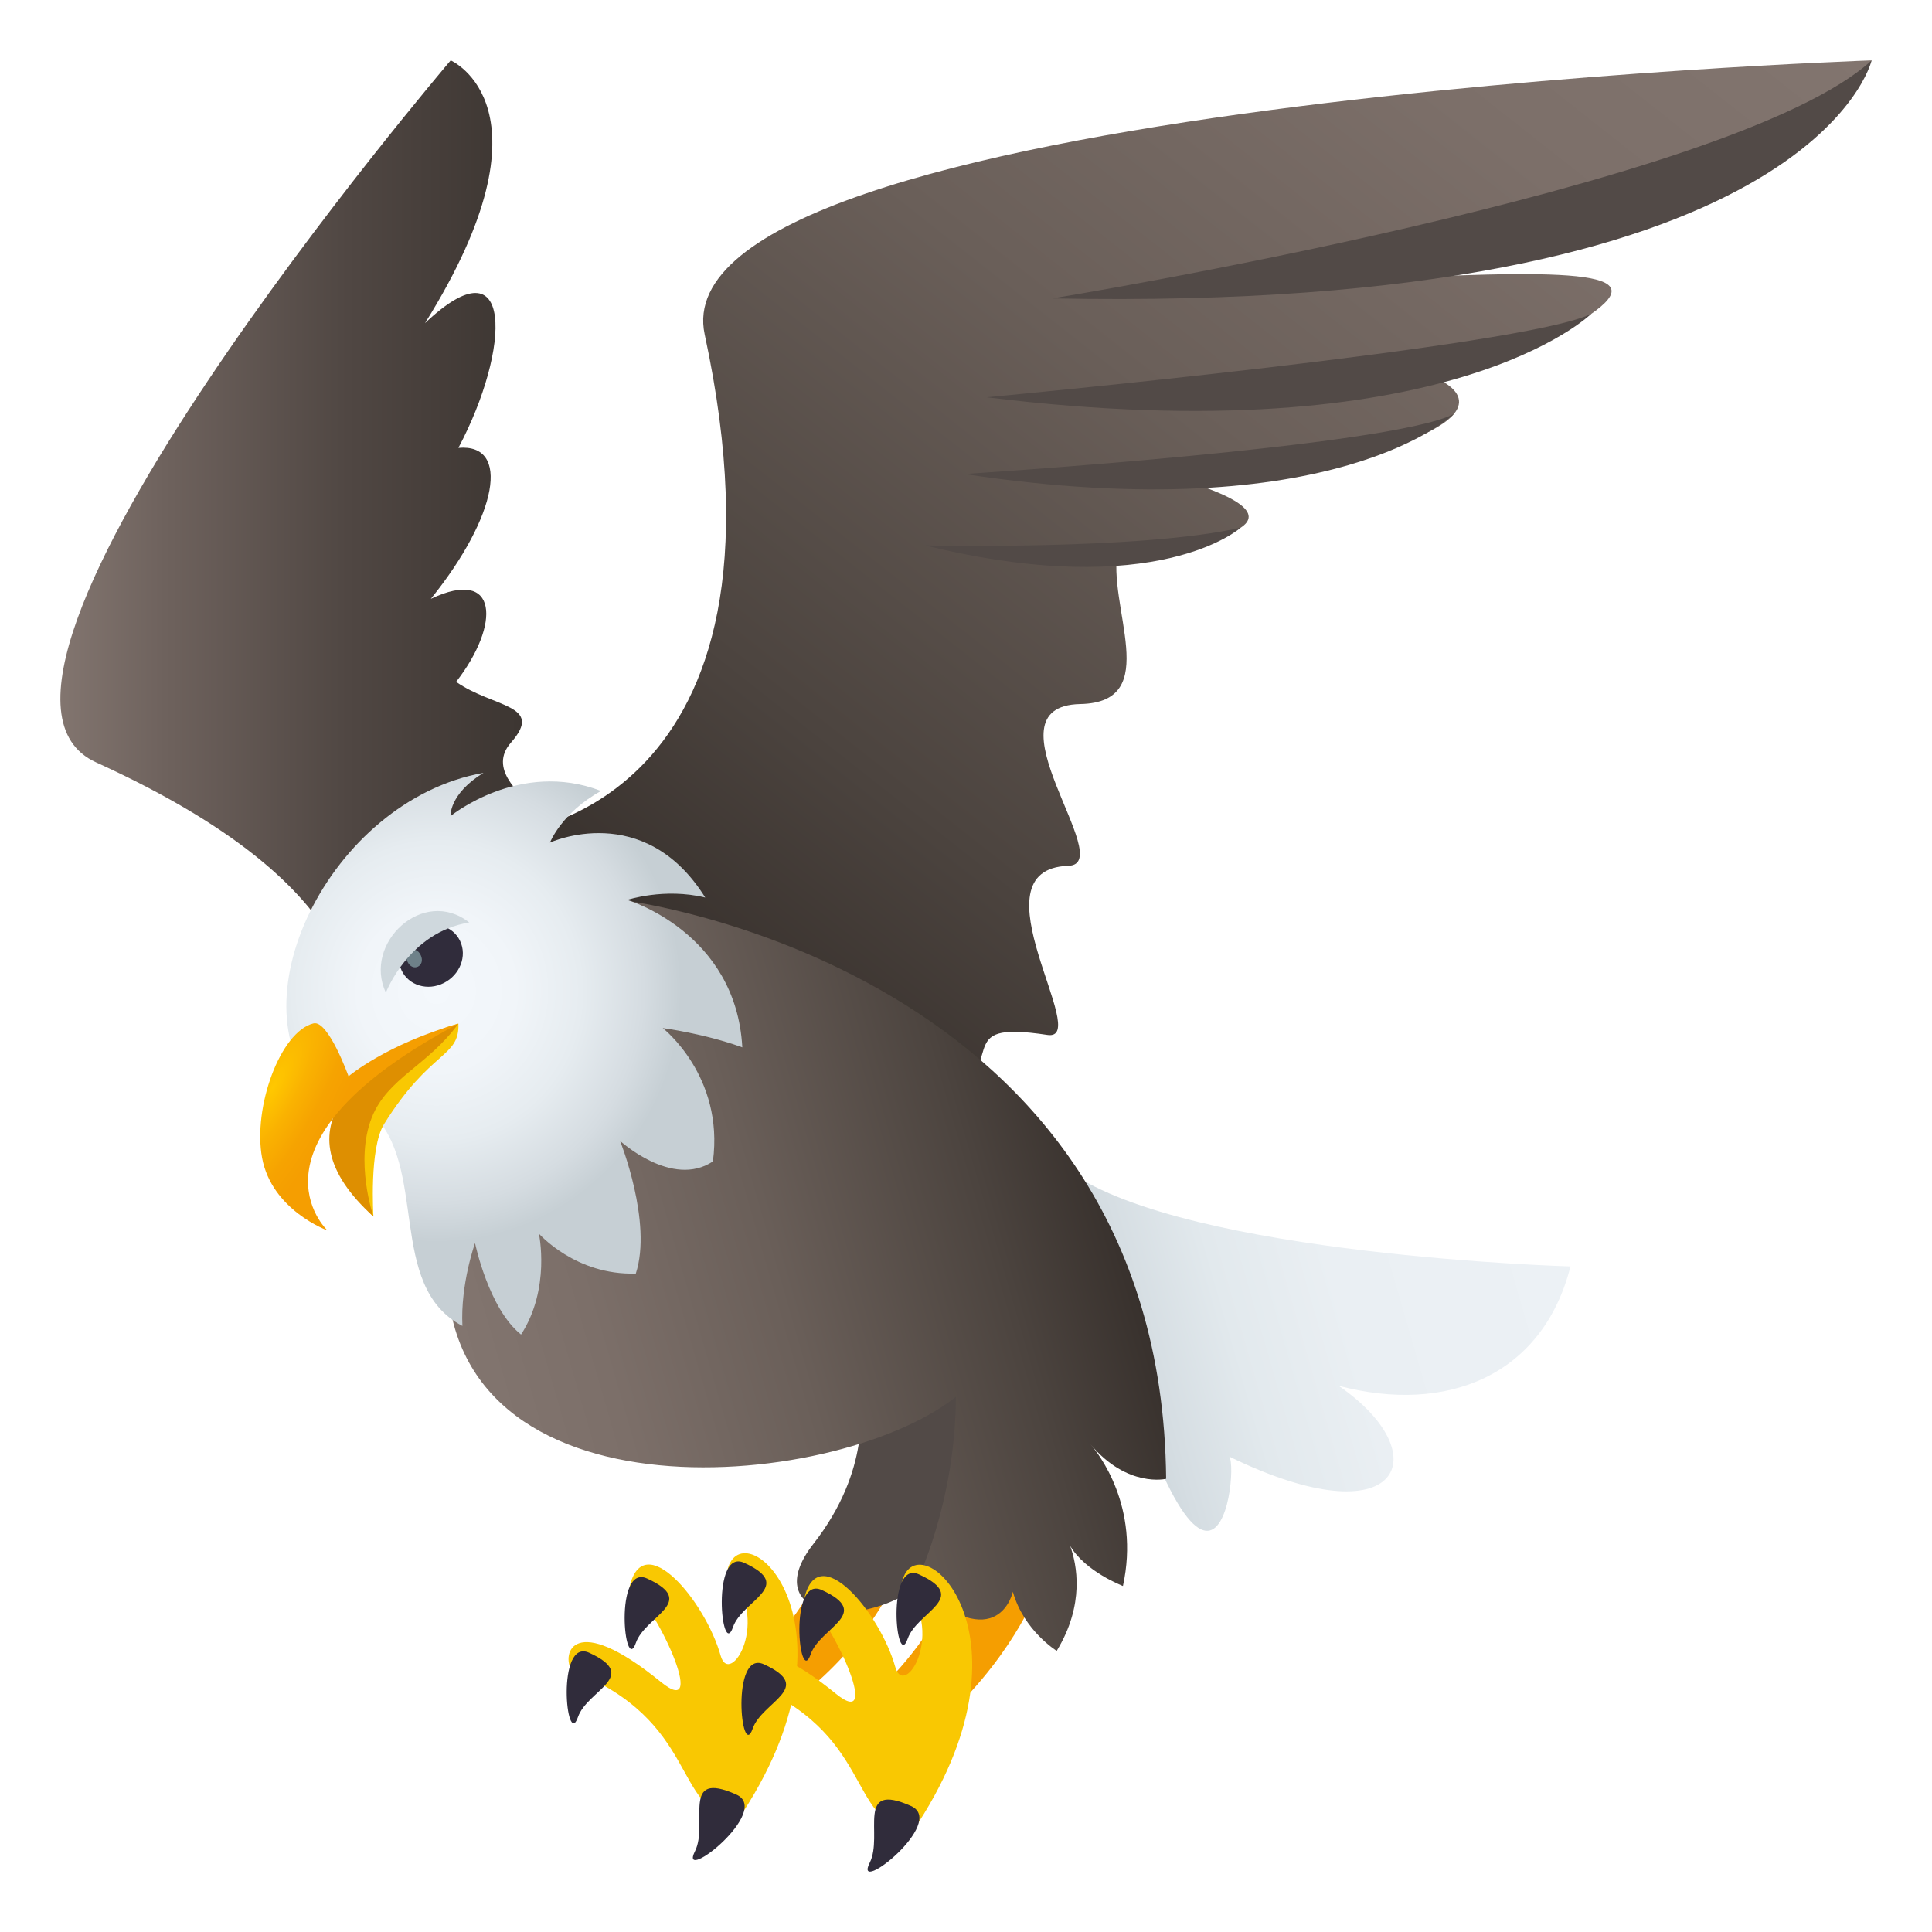
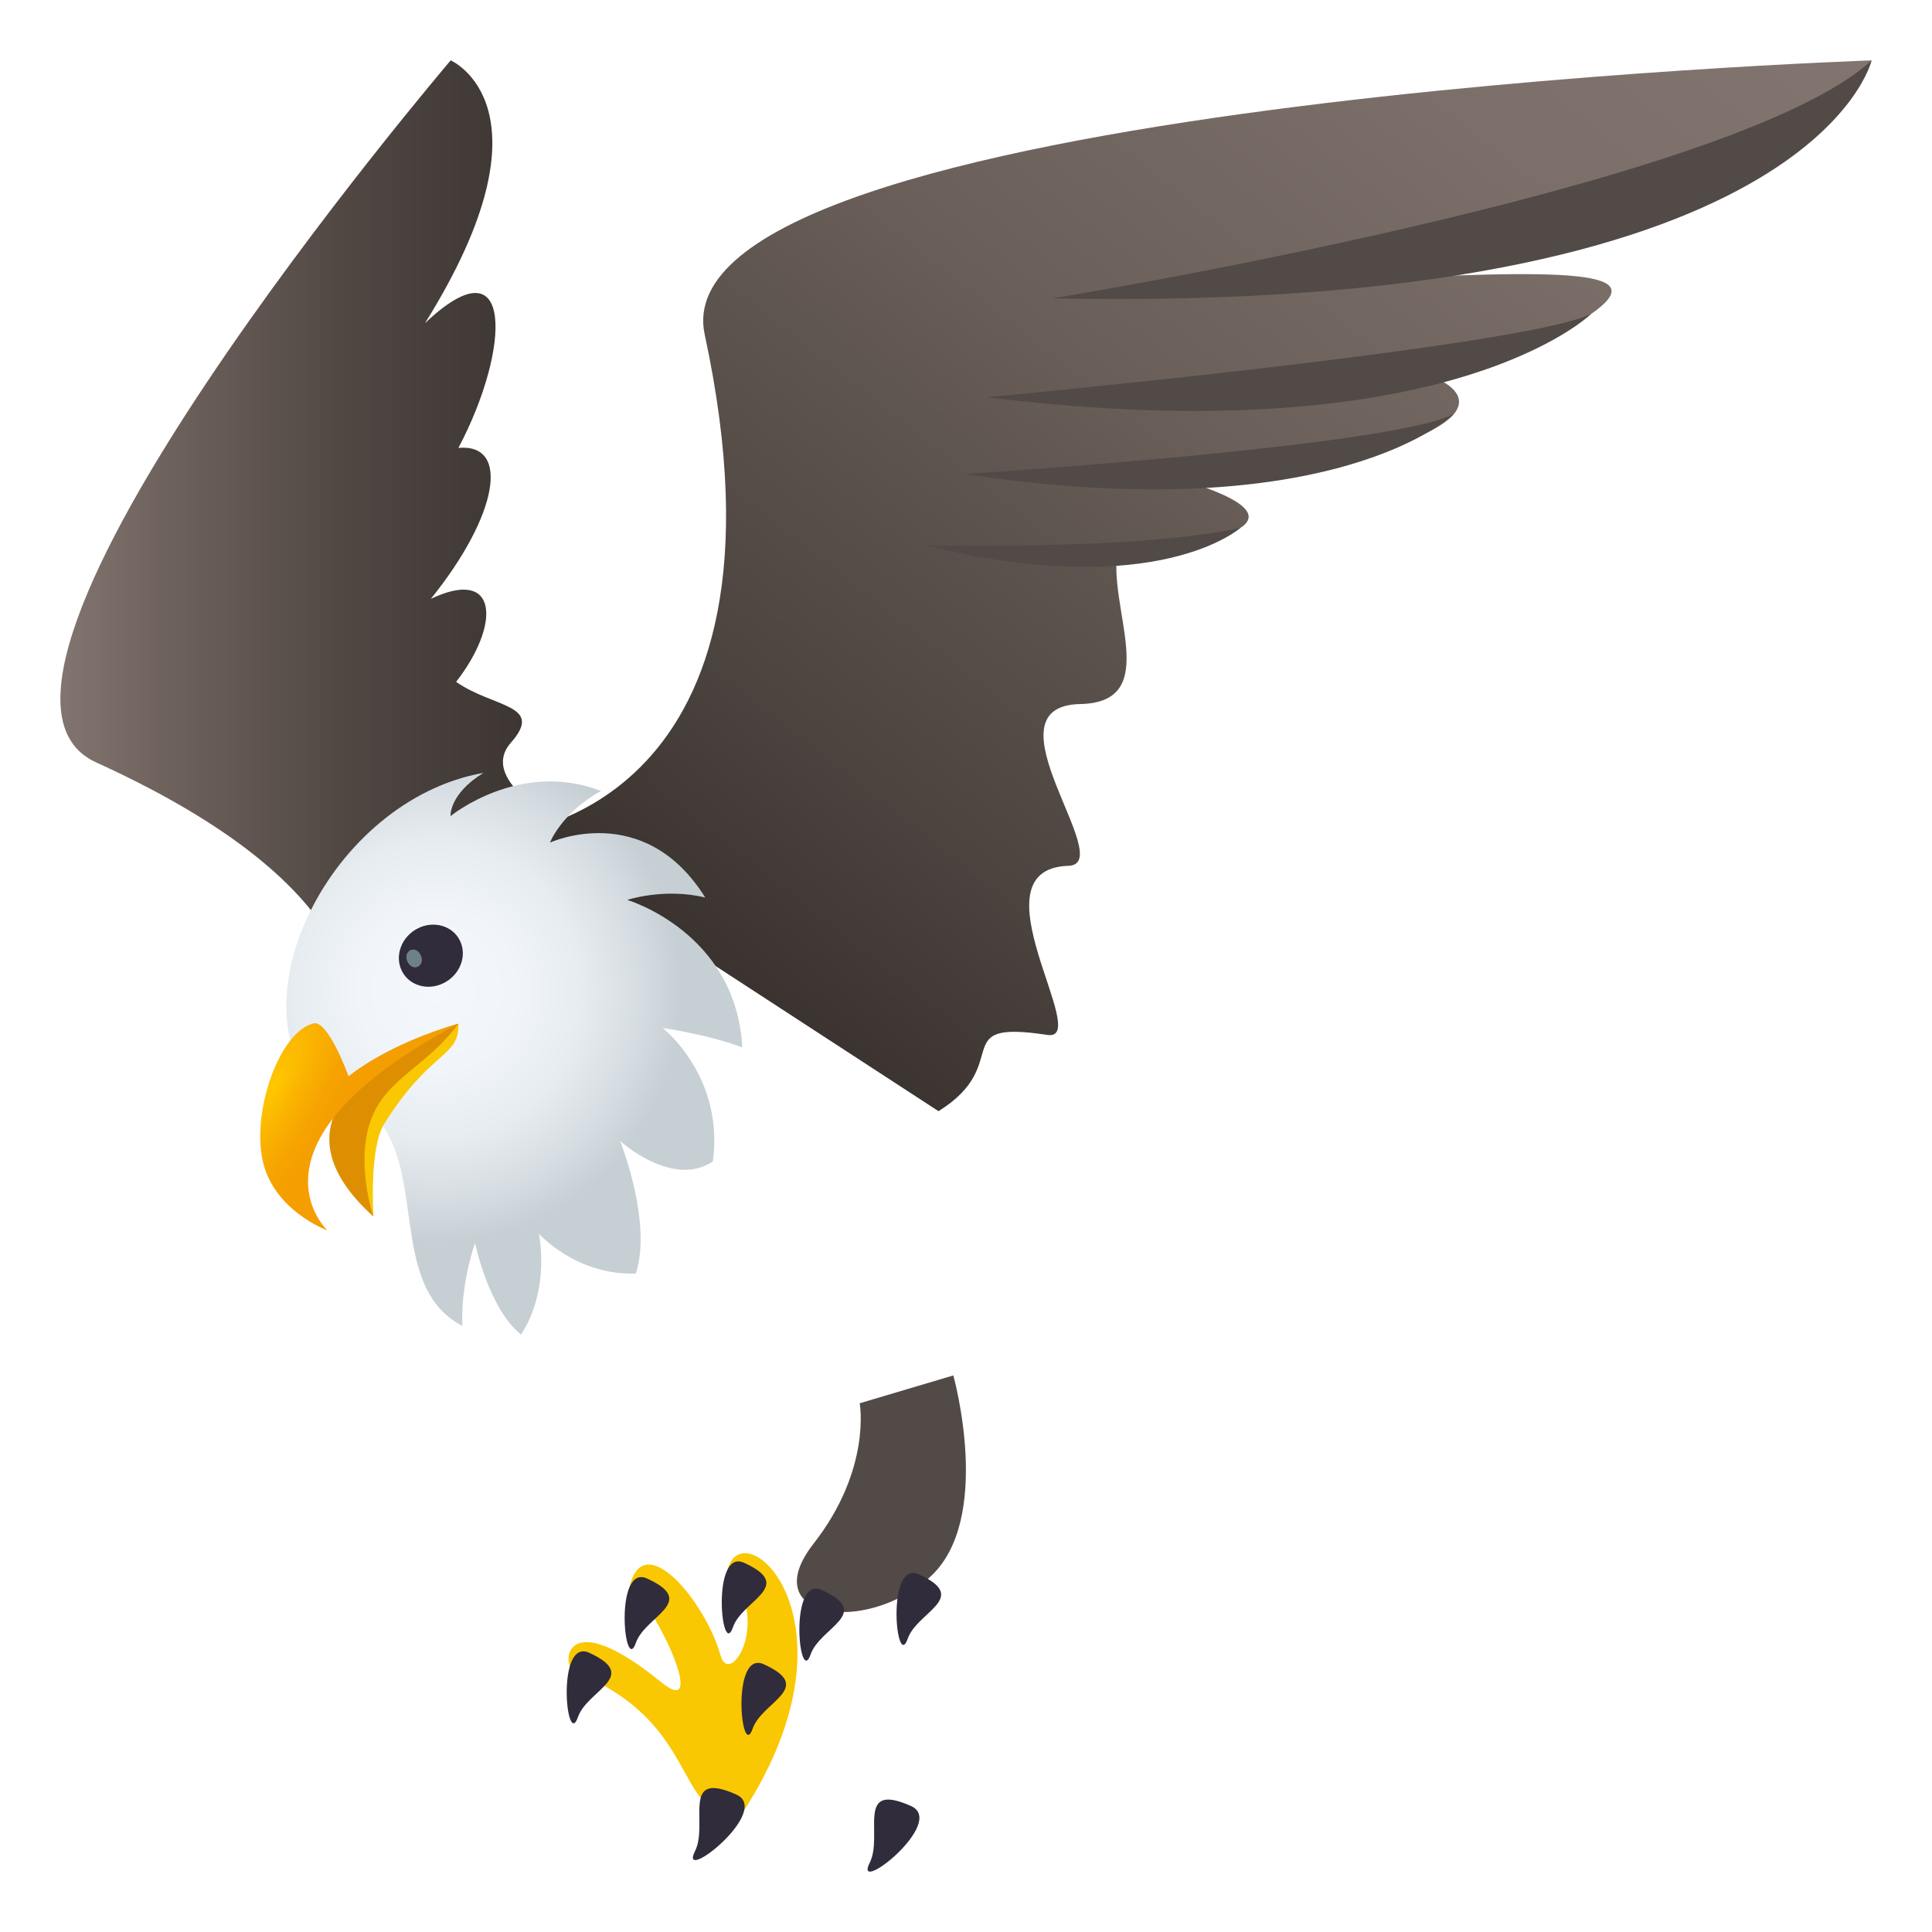
<svg xmlns="http://www.w3.org/2000/svg" width="64" height="64" viewBox="0 0 64 64">
  <linearGradient id="1f985-a" gradientUnits="userSpaceOnUse" x1="-53.652" y1="150.662" x2="-5.665" y2="150.662" gradientTransform="rotate(-51.786 -138.049 12.986)">
    <stop offset="0" stop-color="#38312d" />
    <stop offset=".188" stop-color="#4c443f" />
    <stop offset=".515" stop-color="#6a5f59" />
    <stop offset=".797" stop-color="#7c6f69" />
    <stop offset="1" stop-color="#82756f" />
  </linearGradient>
  <path fill="url(#1f985-a)" d="M23.344 11.081c3.377 15.683-6.418 16.506-6.418 16.506l14.163 9.222c2.531-1.575.248-3.036 3.607-2.526 1.526.23-2.563-5.497.697-5.602 1.664-.054-2.88-5.295.395-5.359 2.773-.056.853-3.255 1.248-5.145.685.139 7.271-.496 2.758-2.073 10.836-1.539 10.011-3.663 4.948-4.244 2.03.105 5.421.077 7.446-1.127 2.842-1.693.585-1.847-6.344-1.503C49.086 8.98 59.354 7.28 62 2c0 0-40.318 1.373-38.656 9.081z" />
  <path fill="#524A47" d="M62 2c-4.573 4.221-27.141 7.885-27.141 7.885C60.093 10.38 62 2 62 2zM32.688 13.16c15.324 1.895 20.029-2.769 20.029-2.769-2.117 1.096-20.029 2.769-20.029 2.769zM31.939 15.702c12.315 1.865 16.222-1.988 16.222-1.988-2.115 1.093-16.222 1.988-16.222 1.988zM30.644 18.067c7.717 1.896 10.455-.587 10.455-.587-3.309.753-10.455.587-10.455.587z" />
  <linearGradient id="1f985-b" gradientUnits="userSpaceOnUse" x1="2" y1="16.248" x2="20.469" y2="16.248">
    <stop offset="0" stop-color="#82756f" />
    <stop offset=".188" stop-color="#6e625d" />
    <stop offset=".515" stop-color="#504743" />
    <stop offset=".797" stop-color="#3e3733" />
    <stop offset="1" stop-color="#38312d" />
  </linearGradient>
  <path fill="url(#1f985-b)" d="M16.926 24.6c1.119-1.27-.579-1.146-1.816-2.013 1.473-1.892 1.414-3.816-.837-2.75 2.213-2.743 2.653-5.156.912-5 1.741-3.281 1.854-6.938-1.106-4.132C18.54 3.559 14.93 2 14.93 2S-2.642 22.607 3.184 25.255c4.027 1.832 6.227 3.645 7.38 5.24 3.035-1.385 6.604-1.42 9.905-2.236.029-.044-5.001-2.006-3.543-3.659z" />
  <linearGradient id="1f985-c" gradientUnits="userSpaceOnUse" x1="25.821" y1="94.445" x2="41.005" y2="94.445" gradientTransform="rotate(-16.096 -143.333 29.856)">
    <stop offset="0" stop-color="#cfd8dd" />
    <stop offset=".062" stop-color="#d5dde2" />
    <stop offset=".252" stop-color="#e2e9ed" />
    <stop offset=".498" stop-color="#eaeff3" />
    <stop offset="1" stop-color="#ecf1f5" />
  </linearGradient>
-   <path fill="url(#1f985-c)" d="M40.723 48.252c5.702 2.78 6.942-.063 3.621-2.346 3.591.95 6.761-.337 7.68-3.954 0 0-12.65-.357-16.604-3.14 4.614 18.605 5.659 9.968 5.303 9.44z" />
-   <path fill="#F59E01" d="M27.104 52.052c-.477 1.545-2.189 2.969-2.189 2.969l.648 1.838c2.646-1.686 3.77-3.9 3.77-3.9-.402-2.242-2.229-.907-2.229-.907zM31.618 52.098c-.38 1.79-2.19 3.563-2.19 3.563l.944 2.022c2.842-2.163 3.895-4.772 3.895-4.772-.702-2.5-2.648-.814-2.649-.813z" />
  <path fill="#524A47" d="M28.479 46.485l3.101-.922s1.346 4.801-.797 6.7c-2.143 1.905-5.768 1.35-3.836-1.123 1.933-2.47 1.532-4.654 1.532-4.655z" />
  <linearGradient id="1f985-d" gradientUnits="userSpaceOnUse" x1="4.816" y1="89.411" x2="26.867" y2="89.411" gradientTransform="rotate(-16.096 -144.032 29.543)">
    <stop offset="0" stop-color="#82756f" />
    <stop offset=".203" stop-color="#7c6f69" />
    <stop offset=".485" stop-color="#6a5f59" />
    <stop offset=".812" stop-color="#4c443f" />
    <stop offset="1" stop-color="#38312d" />
  </linearGradient>
-   <path fill="url(#1f985-d)" d="M31.665 46.273c-.012 3.56-1.346 6.232-1.346 6.232 2.764 2.437 3.233.224 3.233.224.361 1.288 1.453 1.958 1.453 1.958.938-1.54.667-2.865.446-3.478.502.856 1.748 1.329 1.748 1.329.574-2.632-.811-4.392-1.076-4.695 1.221 1.455 2.507 1.145 2.507 1.145-.163-16.99-17.983-19.166-17.983-19.166l-5.821 11.544c-.68 9.262 12.788 8.119 16.839 4.907z" />
  <radialGradient id="1f985-e" cx="7.377" cy="76.592" r="8.099" gradientTransform="matrix(.961 -.285 .277 .989 -13.838 -40.828)" gradientUnits="userSpaceOnUse">
    <stop offset="0" stop-color="#f4f8fc" />
    <stop offset=".32" stop-color="#f1f5f9" />
    <stop offset=".592" stop-color="#e6ecf0" />
    <stop offset=".846" stop-color="#d5dce1" />
    <stop offset="1" stop-color="#c6cfd4" />
  </radialGradient>
  <path fill="url(#1f985-e)" d="M10.694 36.354c-3.12-2.961.213-9.846 5.322-10.752-1.146.704-1.092 1.433-1.092 1.433s2.286-1.877 4.987-.833c-1.308.718-1.693 1.71-1.693 1.71s3.112-1.432 5.144 1.82c-1.356-.33-2.584.079-2.584.079s3.604 1.063 3.812 4.884c-1.243-.454-2.636-.639-2.636-.639s2.041 1.588 1.662 4.418c-1.354.899-3.075-.681-3.075-.681s1.078 2.695.521 4.395c-1.996.065-3.211-1.324-3.211-1.324s.398 1.822-.591 3.345c-1.076-.858-1.524-3.03-1.524-3.03s-.487 1.358-.418 2.744c-2.539-1.321-1.091-5.31-3.045-7.094-.001 0-1.274-.185-1.579-.475z" />
  <path fill="#F9C802" d="M12.37 40.299s-.146-2.261.353-3.063c1.532-2.462 2.506-2.197 2.462-3.324-2.661.655-5.14 4.199-2.815 6.387z" />
  <path fill="#DE8F01" d="M12.37 40.299s-.631-1.835-.051-3.286c.527-1.312 1.846-1.703 2.865-3.102-3.217 1.226-6.121 3.402-2.814 6.388z" />
  <radialGradient id="1f985-f" cx="1.288" cy="78.078" r="6.853" gradientTransform="matrix(.49 -.897 .289 .167 -14.154 24.13)" gradientUnits="userSpaceOnUse">
    <stop offset="0" stop-color="#ffc800" />
    <stop offset=".354" stop-color="#fab201" />
    <stop offset=".708" stop-color="#f6a301" />
    <stop offset="1" stop-color="#f59e01" />
  </radialGradient>
  <path fill="url(#1f985-f)" d="M10.384 33.901c-1.104.276-2.01 2.79-1.703 4.45.32 1.739 2.166 2.409 2.166 2.409s-3.107-2.891 4.338-6.85c-2.396.686-3.639 1.744-3.639 1.744s-.672-1.875-1.162-1.753z" />
  <path fill="#F9C802" d="M18.935 55.33c4.258 1.691 3.308 4.604 5.496 4.973 4.41-6.509.174-10.353-.334-8.294 1.49 1.7.074 3.903-.225 2.836-.5-1.788-2.564-4.286-3.019-2.266.821.506 2.675 4.47 1.038 3.137-2.921-2.381-3.29-.915-2.956-.386z" />
  <path fill="#302C3B" d="M23.022 61.324c.461-.913-.496-2.712 1.367-1.878 1.208.538-1.939 3.01-1.367 1.878zM19.518 54.75c1.71.784-.065 1.237-.373 2.131-.384 1.106-.733-2.636.373-2.131zM21.437 52.291c1.711.782-.065 1.238-.373 2.131-.383 1.106-.733-2.637.373-2.131zM24.653 51.771c1.711.782-.064 1.238-.372 2.13-.383 1.108-.731-2.637.372-2.13z" />
-   <path fill="#F9C802" d="M24.724 55.712c4.256 1.691 3.307 4.604 5.496 4.974 4.41-6.51.172-10.353-.335-8.297 1.491 1.704.073 3.905-.226 2.838-.498-1.786-2.564-4.286-3.018-2.265.823.506 2.674 4.468 1.039 3.137-2.921-2.383-3.292-.917-2.956-.387z" />
  <path fill="#302C3B" d="M28.81 61.707c.463-.913-.495-2.712 1.369-1.88 1.205.539-1.94 3.011-1.369 1.88zM25.306 55.132c1.711.783-.065 1.237-.373 2.132-.383 1.105-.731-2.638.373-2.132zM27.224 52.672c1.712.782-.064 1.238-.371 2.133-.385 1.104-.733-2.638.371-2.133zM30.443 52.154c1.71.781-.065 1.237-.374 2.13-.382 1.107-.73-2.637.374-2.13zM15.241 31.171c.238.501-.004 1.123-.541 1.393-.533.27-1.16.083-1.396-.417-.238-.501.004-1.125.538-1.395.536-.268 1.162-.082 1.399.419z" />
  <path fill="#6E8189" d="M13.937 31.64c.171.36-.266.581-.437.22s.265-.58.437-.22z" />
-   <path fill="#CFD8DD" d="M12.783 32.882s.755-1.999 2.761-2.323c-1.527-1.202-3.533.692-2.761 2.323z" />
</svg>